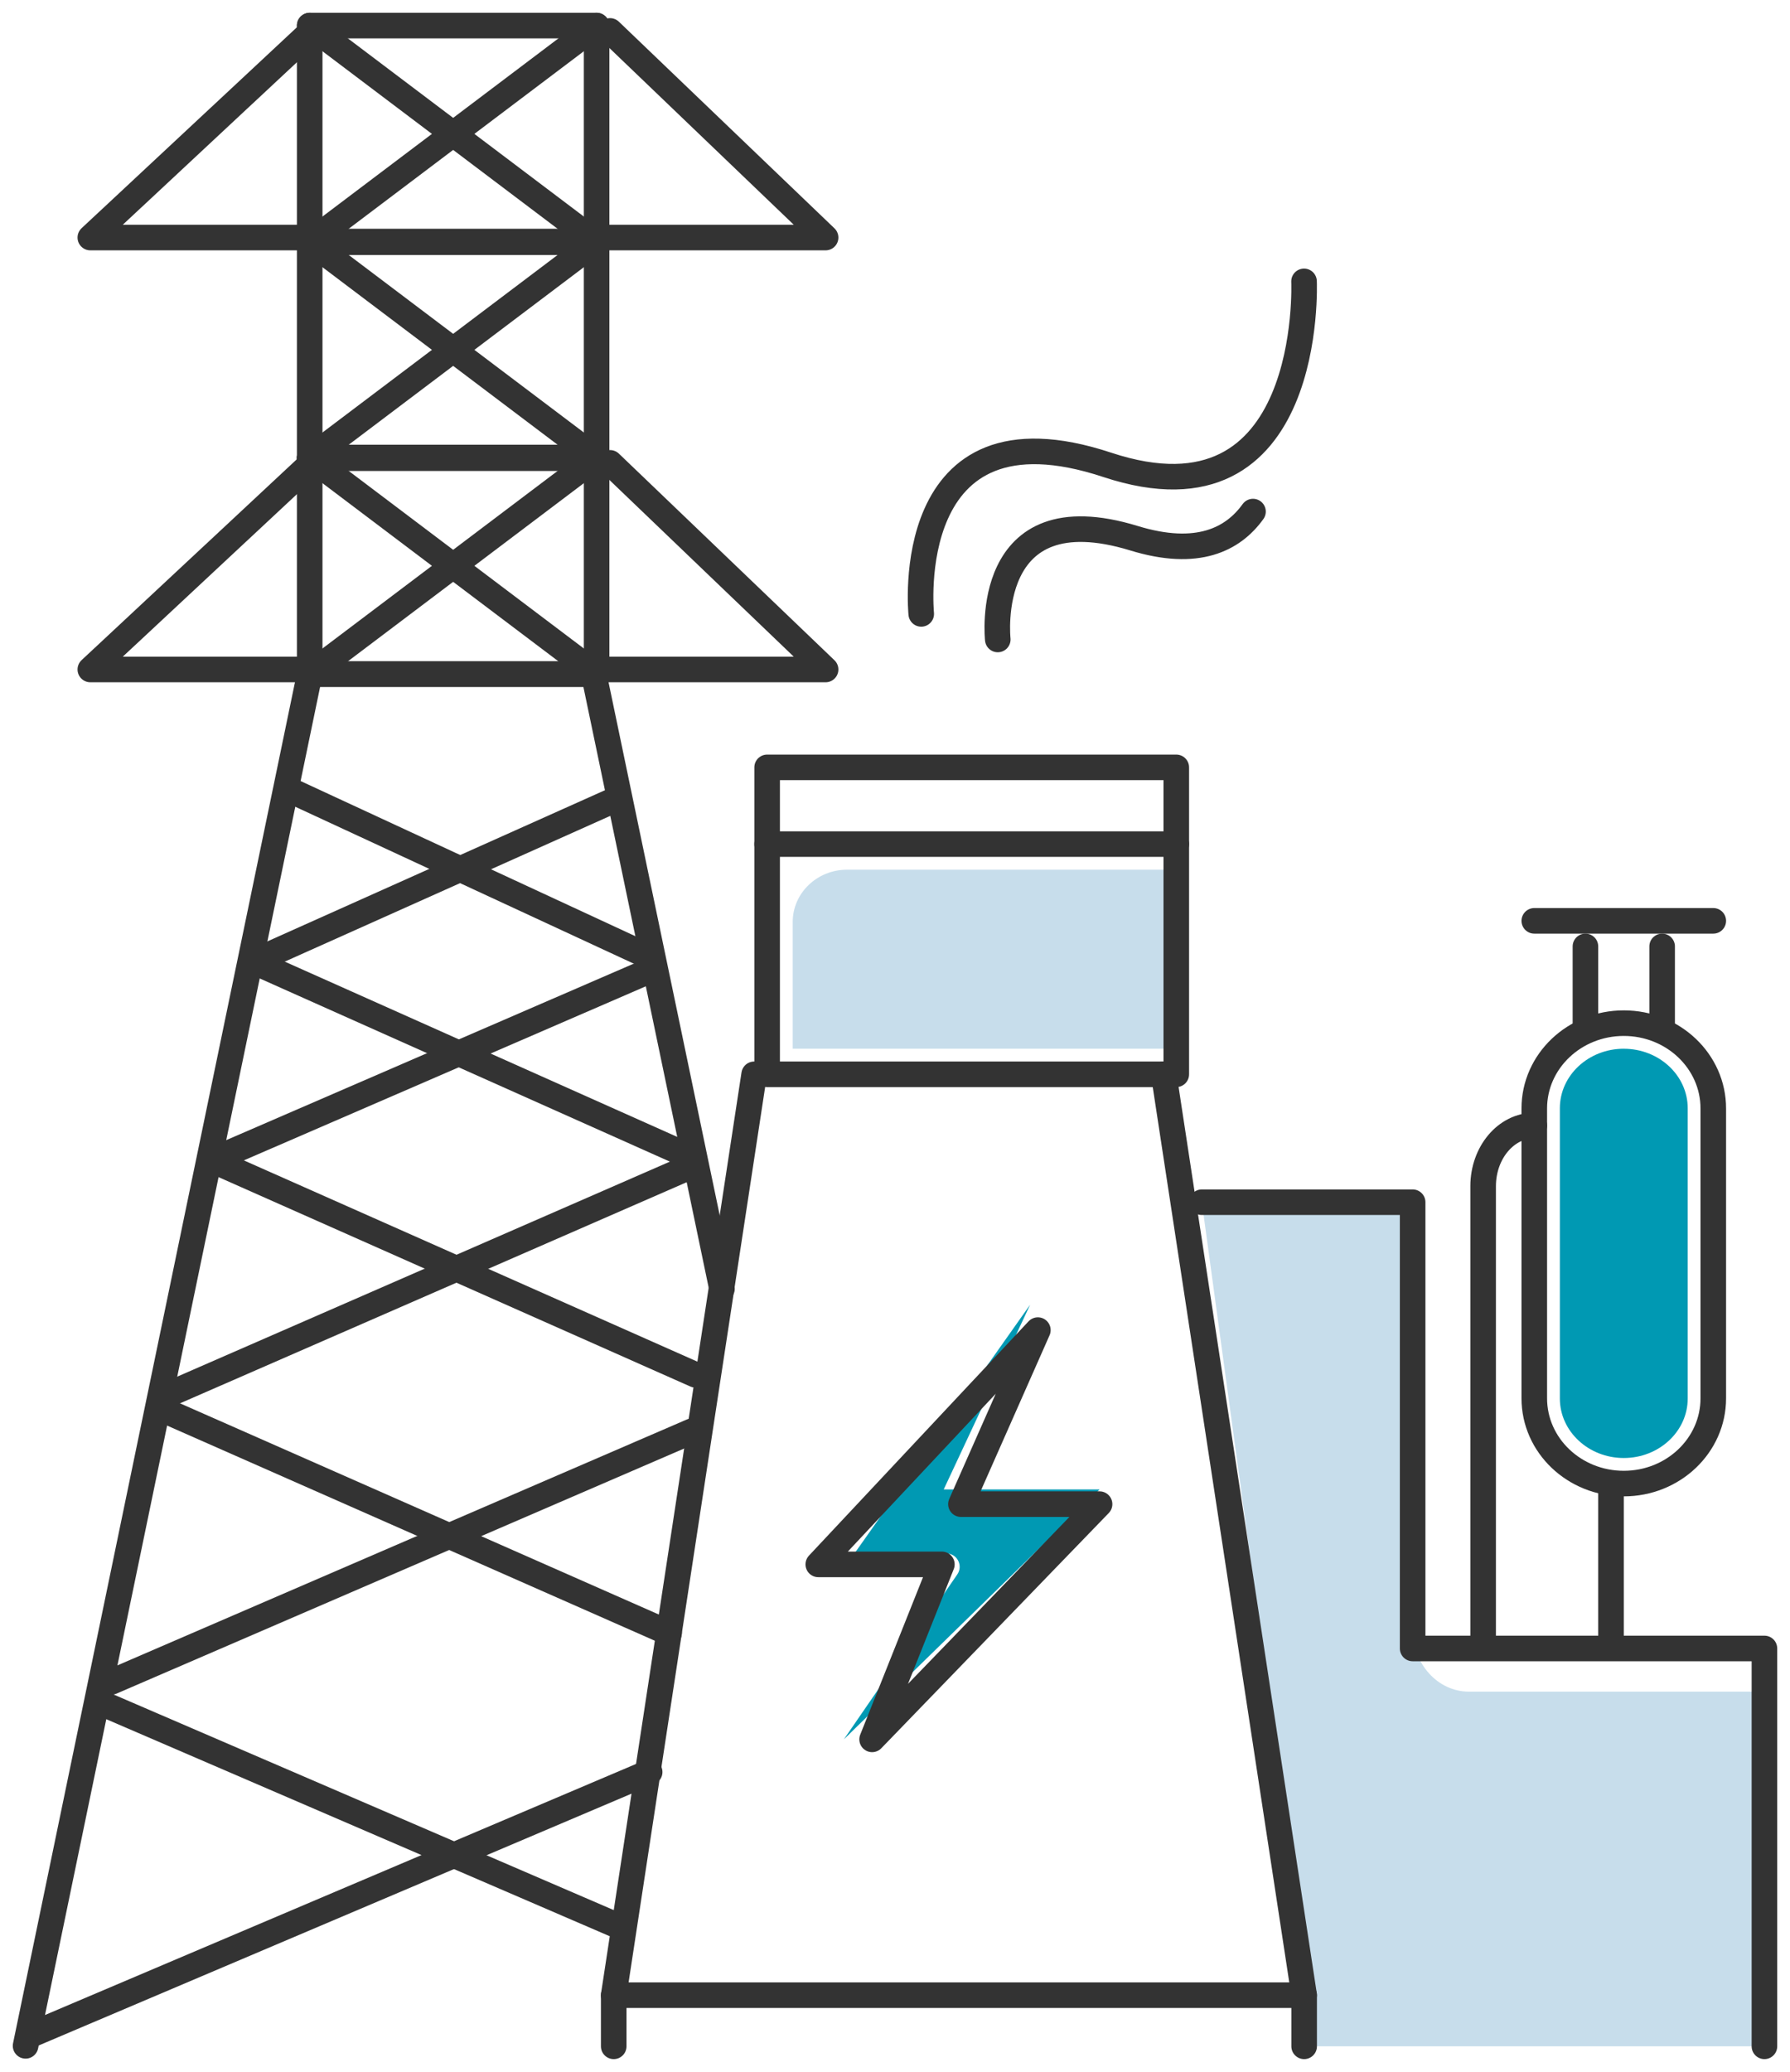
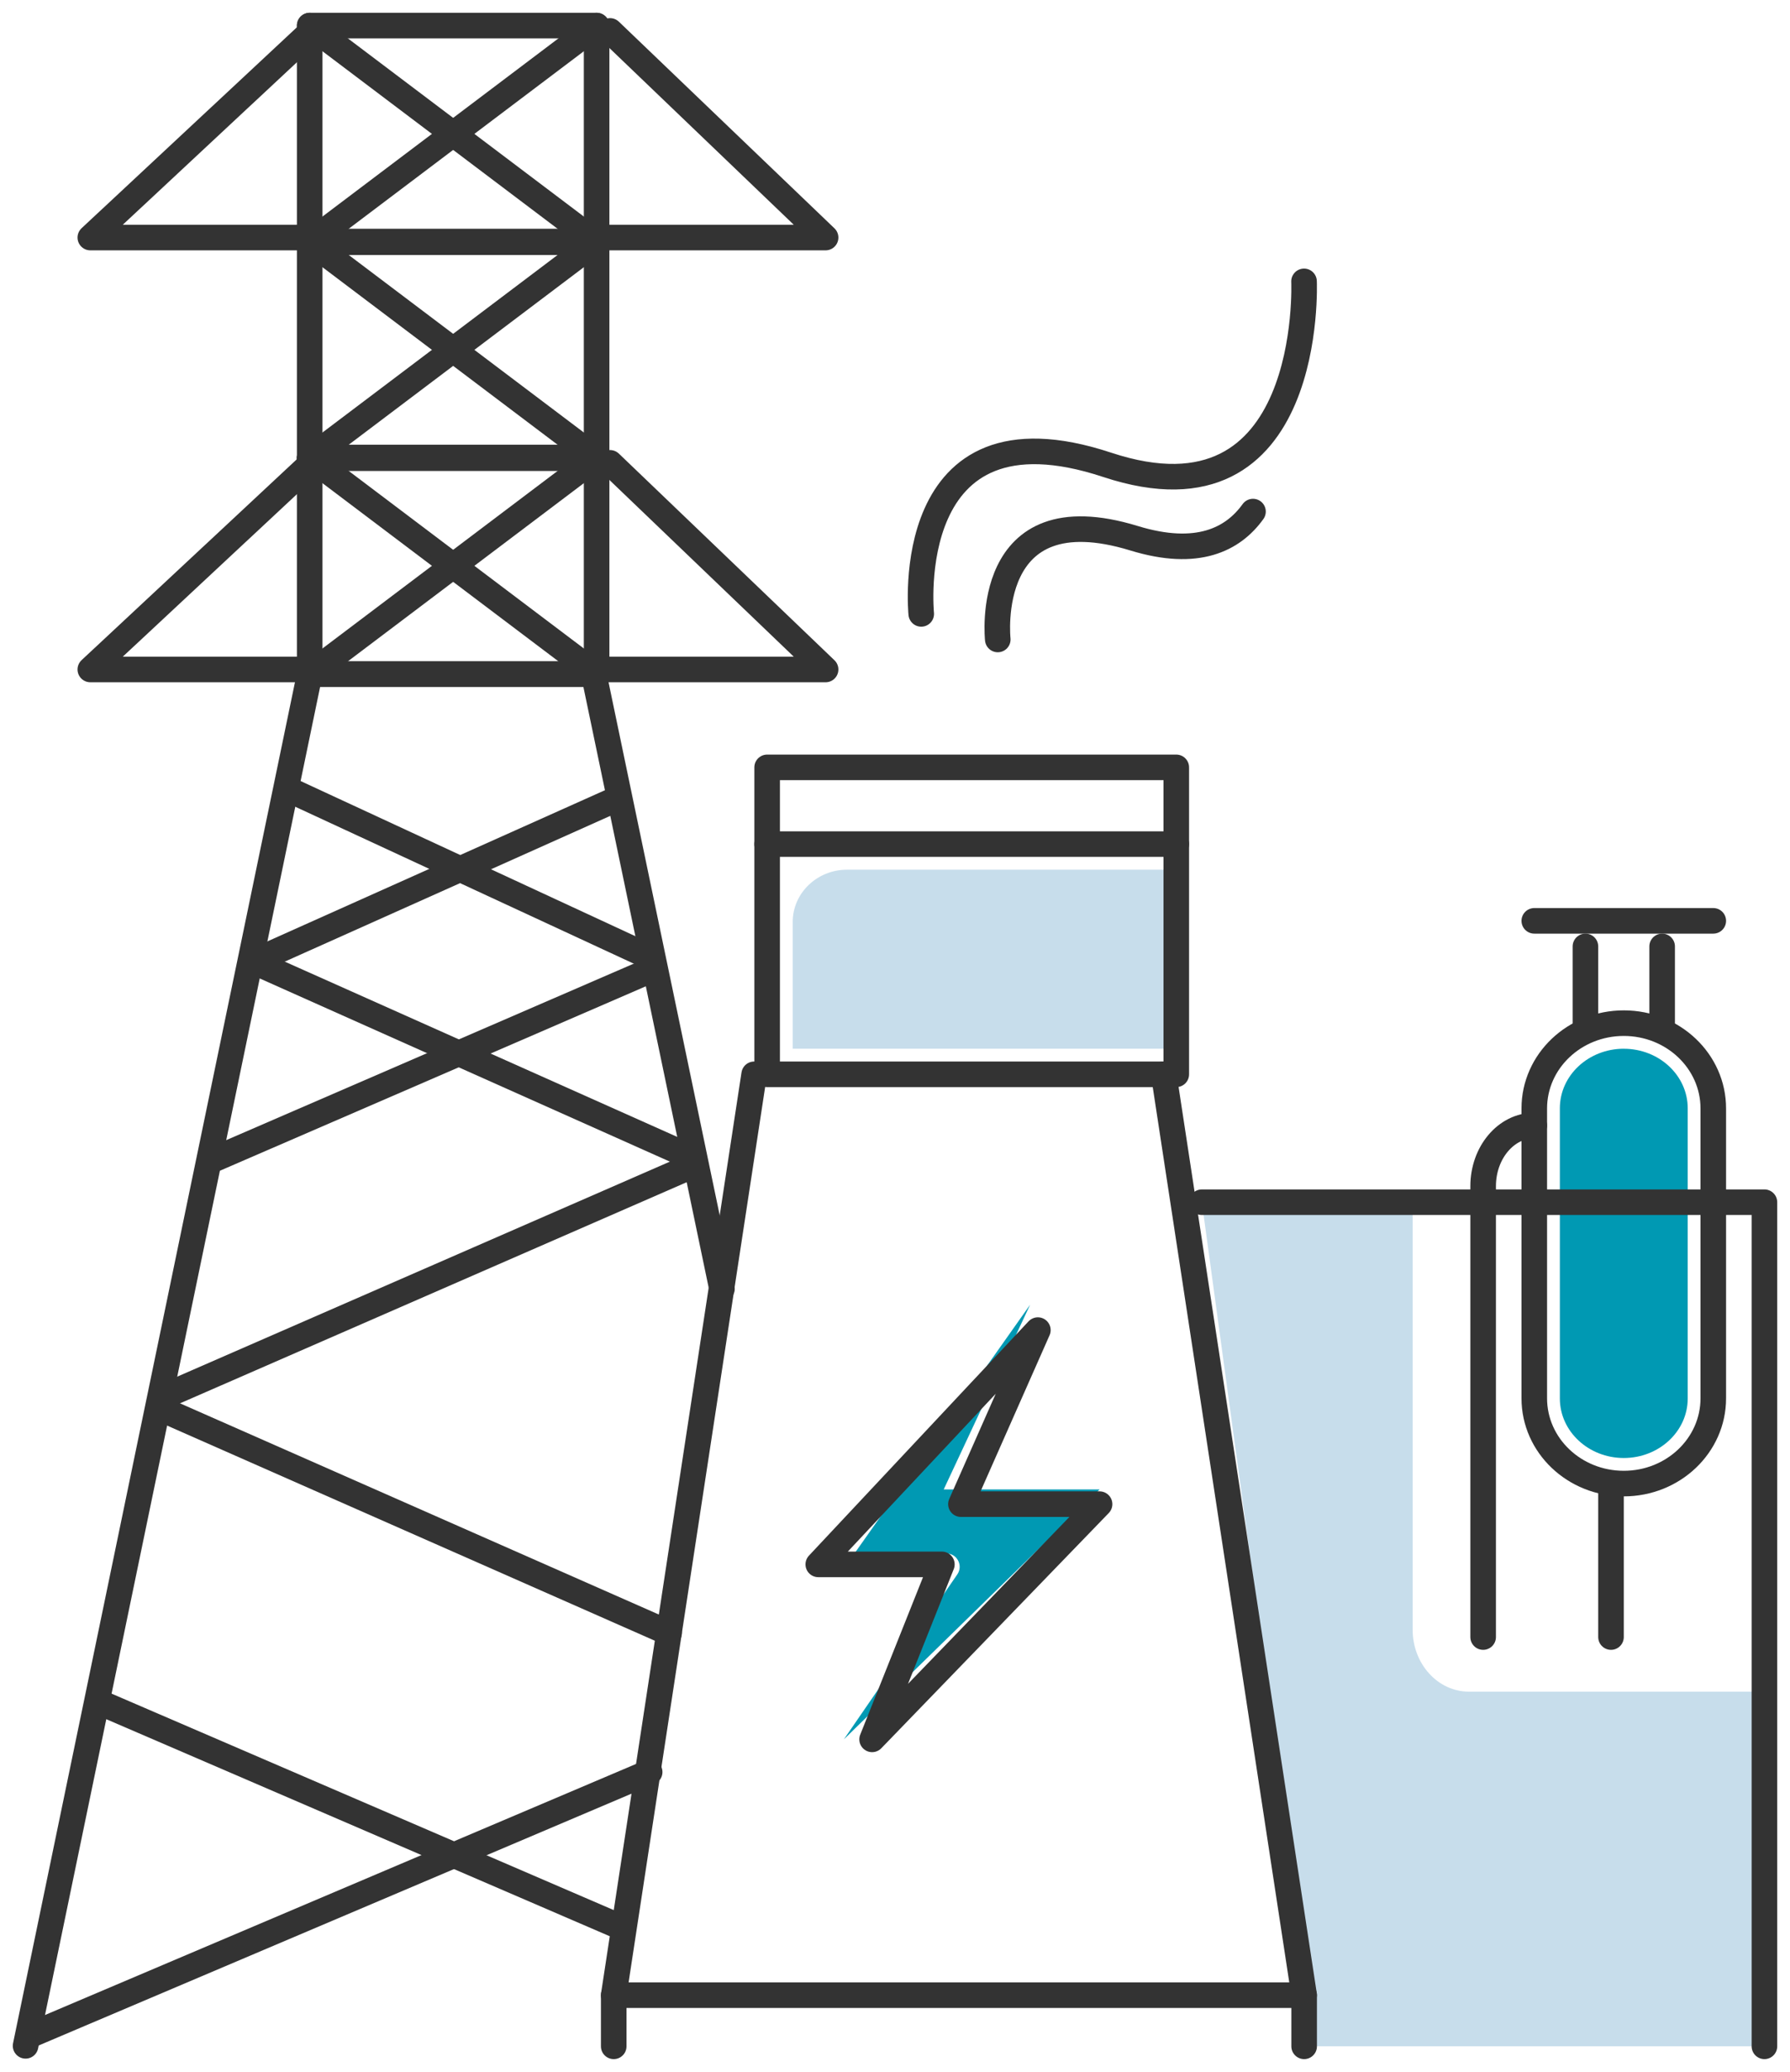
<svg xmlns="http://www.w3.org/2000/svg" width="70" height="81" viewBox="0 0 70 81" fill="none">
  <path d="M47 47H55.243V63.71C55.243 65.049 56.228 66.134 57.442 66.134H69V80H51.5L47 47Z" fill="#C7DDEB" />
  <path d="M45.999 34V41H31V36.042C31 34.914 31.952 34 33.126 34H46H45.999Z" fill="#C7DDEB" />
  <path d="M63.5 41C62.12 41 61 42.042 61 43.326V54.674C61 55.958 62.12 57 63.5 57C64.88 57 66 55.958 66 54.674V43.327C66 42.043 64.88 41.001 63.5 41.001V41Z" fill="#0099B3" />
  <path d="M40.288 51.001L33.415 60.732H37.009C37.428 60.732 37.675 61.204 37.436 61.551L33 68L43 58.229H36.905L40.287 51L40.288 51.001Z" fill="#0099B3" />
  <path d="M46 42H30V30H39.899H46V42Z" stroke="#333333" stroke-linecap="round" stroke-linejoin="round" />
  <path d="M45.509 42L51 78H24L29.492 42" stroke="#333333" stroke-linecap="round" stroke-linejoin="round" />
  <path d="M30 33H39.899H46" stroke="#333333" stroke-linecap="round" stroke-linejoin="round" />
  <path d="M51 80V78" stroke="#333333" stroke-linecap="round" stroke-linejoin="round" />
  <path d="M24 78V80" stroke="#333333" stroke-linecap="round" stroke-linejoin="round" />
  <path d="M36.026 24C36.026 24 35.17 15.482 43.297 18.172C51.424 20.862 50.996 11 50.996 11" stroke="#333333" stroke-linecap="round" stroke-linejoin="round" />
  <path d="M39.019 25C39.019 25 38.392 19.216 44.351 21.043C46.825 21.801 48.217 21.091 49 20" stroke="#333333" stroke-linecap="round" stroke-linejoin="round" />
  <path d="M1 79.981L12.111 26.355H23.221L28.233 50.383" stroke="#333333" stroke-linecap="round" stroke-linejoin="round" />
  <path d="M1.231 79.544L25.406 69.278" stroke="#333333" stroke-linecap="round" stroke-linejoin="round" />
  <path d="M3.92 66.565L24.291 75.344" stroke="#333333" stroke-linecap="round" stroke-linejoin="round" />
-   <path d="M4.356 65.754L27.07 55.948" stroke="#333333" stroke-linecap="round" stroke-linejoin="round" />
  <path d="M6.324 55.093L26.166 63.843" stroke="#333333" stroke-linecap="round" stroke-linejoin="round" />
  <path d="M6.324 54.63L27.041 45.591" stroke="#333333" stroke-linecap="round" stroke-linejoin="round" />
-   <path d="M8.291 45.359L27.2 53.748" stroke="#333333" stroke-linecap="round" stroke-linejoin="round" />
  <path d="M8.291 45.359L25.42 37.943" stroke="#333333" stroke-linecap="round" stroke-linejoin="round" />
  <path d="M9.912 37.595L27.041 45.243" stroke="#333333" stroke-linecap="round" stroke-linejoin="round" />
  <path d="M9.912 37.595L24.147 31.222" stroke="#333333" stroke-linecap="round" stroke-linejoin="round" />
  <path d="M11.3 30.874L25.305 37.364" stroke="#333333" stroke-linecap="round" stroke-linejoin="round" />
  <path d="M23.331 17.886H12.111V26.355H23.331V17.886Z" stroke="#333333" stroke-linecap="round" stroke-linejoin="round" />
  <path d="M12.111 17.886L23.331 26.355" stroke="#333333" stroke-linecap="round" stroke-linejoin="round" />
  <path d="M23.331 17.886L12.111 26.355" stroke="#333333" stroke-linecap="round" stroke-linejoin="round" />
  <path d="M23.331 9.443H12.111V17.912H23.331V9.443Z" stroke="#333333" stroke-linecap="round" stroke-linejoin="round" />
  <path d="M12.111 9.443L23.331 17.912" stroke="#333333" stroke-linecap="round" stroke-linejoin="round" />
  <path d="M23.331 9.443L12.111 17.912" stroke="#333333" stroke-linecap="round" stroke-linejoin="round" />
  <path d="M12.191 18.095L3.532 26.173H12.712" stroke="#333333" stroke-linecap="round" stroke-linejoin="round" />
  <path d="M23.856 18.095L32.286 26.173H23.336" stroke="#333333" stroke-linecap="round" stroke-linejoin="round" />
  <path d="M23.331 1H12.111V9.469H23.331V1Z" stroke="#333333" stroke-linecap="round" stroke-linejoin="round" />
  <path d="M12.111 1L23.331 9.469" stroke="#333333" stroke-linecap="round" stroke-linejoin="round" />
  <path d="M23.331 1L12.111 9.469" stroke="#333333" stroke-linecap="round" stroke-linejoin="round" />
  <path d="M12.191 1.209L3.532 9.287H12.712" stroke="#333333" stroke-linecap="round" stroke-linejoin="round" />
  <path d="M23.856 1.209L32.286 9.287H23.336" stroke="#333333" stroke-linecap="round" stroke-linejoin="round" />
-   <path d="M47 47H55.243V64.446H69V80" stroke="#333333" stroke-linecap="round" stroke-linejoin="round" />
+   <path d="M47 47H55.243H69V80" stroke="#333333" stroke-linecap="round" stroke-linejoin="round" />
  <path d="M63.5 40H63.5C61.567 40 60 41.492 60 43.333V54.667C60 56.508 61.567 58 63.5 58H63.5C65.433 58 67 56.508 67 54.667V43.333C67 41.492 65.433 40 63.5 40Z" stroke="#333333" stroke-linecap="round" stroke-linejoin="round" />
  <path d="M60 44C58.895 44 58 45.062 58 46.373V64" stroke="#333333" stroke-linecap="round" stroke-linejoin="round" />
  <path d="M63 58V64" stroke="#333333" stroke-linecap="round" stroke-linejoin="round" />
  <path d="M62 40V37" stroke="#333333" stroke-linecap="round" stroke-linejoin="round" />
  <path d="M60 36H67" stroke="#333333" stroke-linecap="round" stroke-linejoin="round" />
  <path d="M65 40V37" stroke="#333333" stroke-linecap="round" stroke-linejoin="round" />
  <path d="M40.587 52L32 61.159H36.833L34.105 68L43 58.804H37.578L40.587 52Z" stroke="#333333" stroke-linecap="round" stroke-linejoin="round" />
</svg>